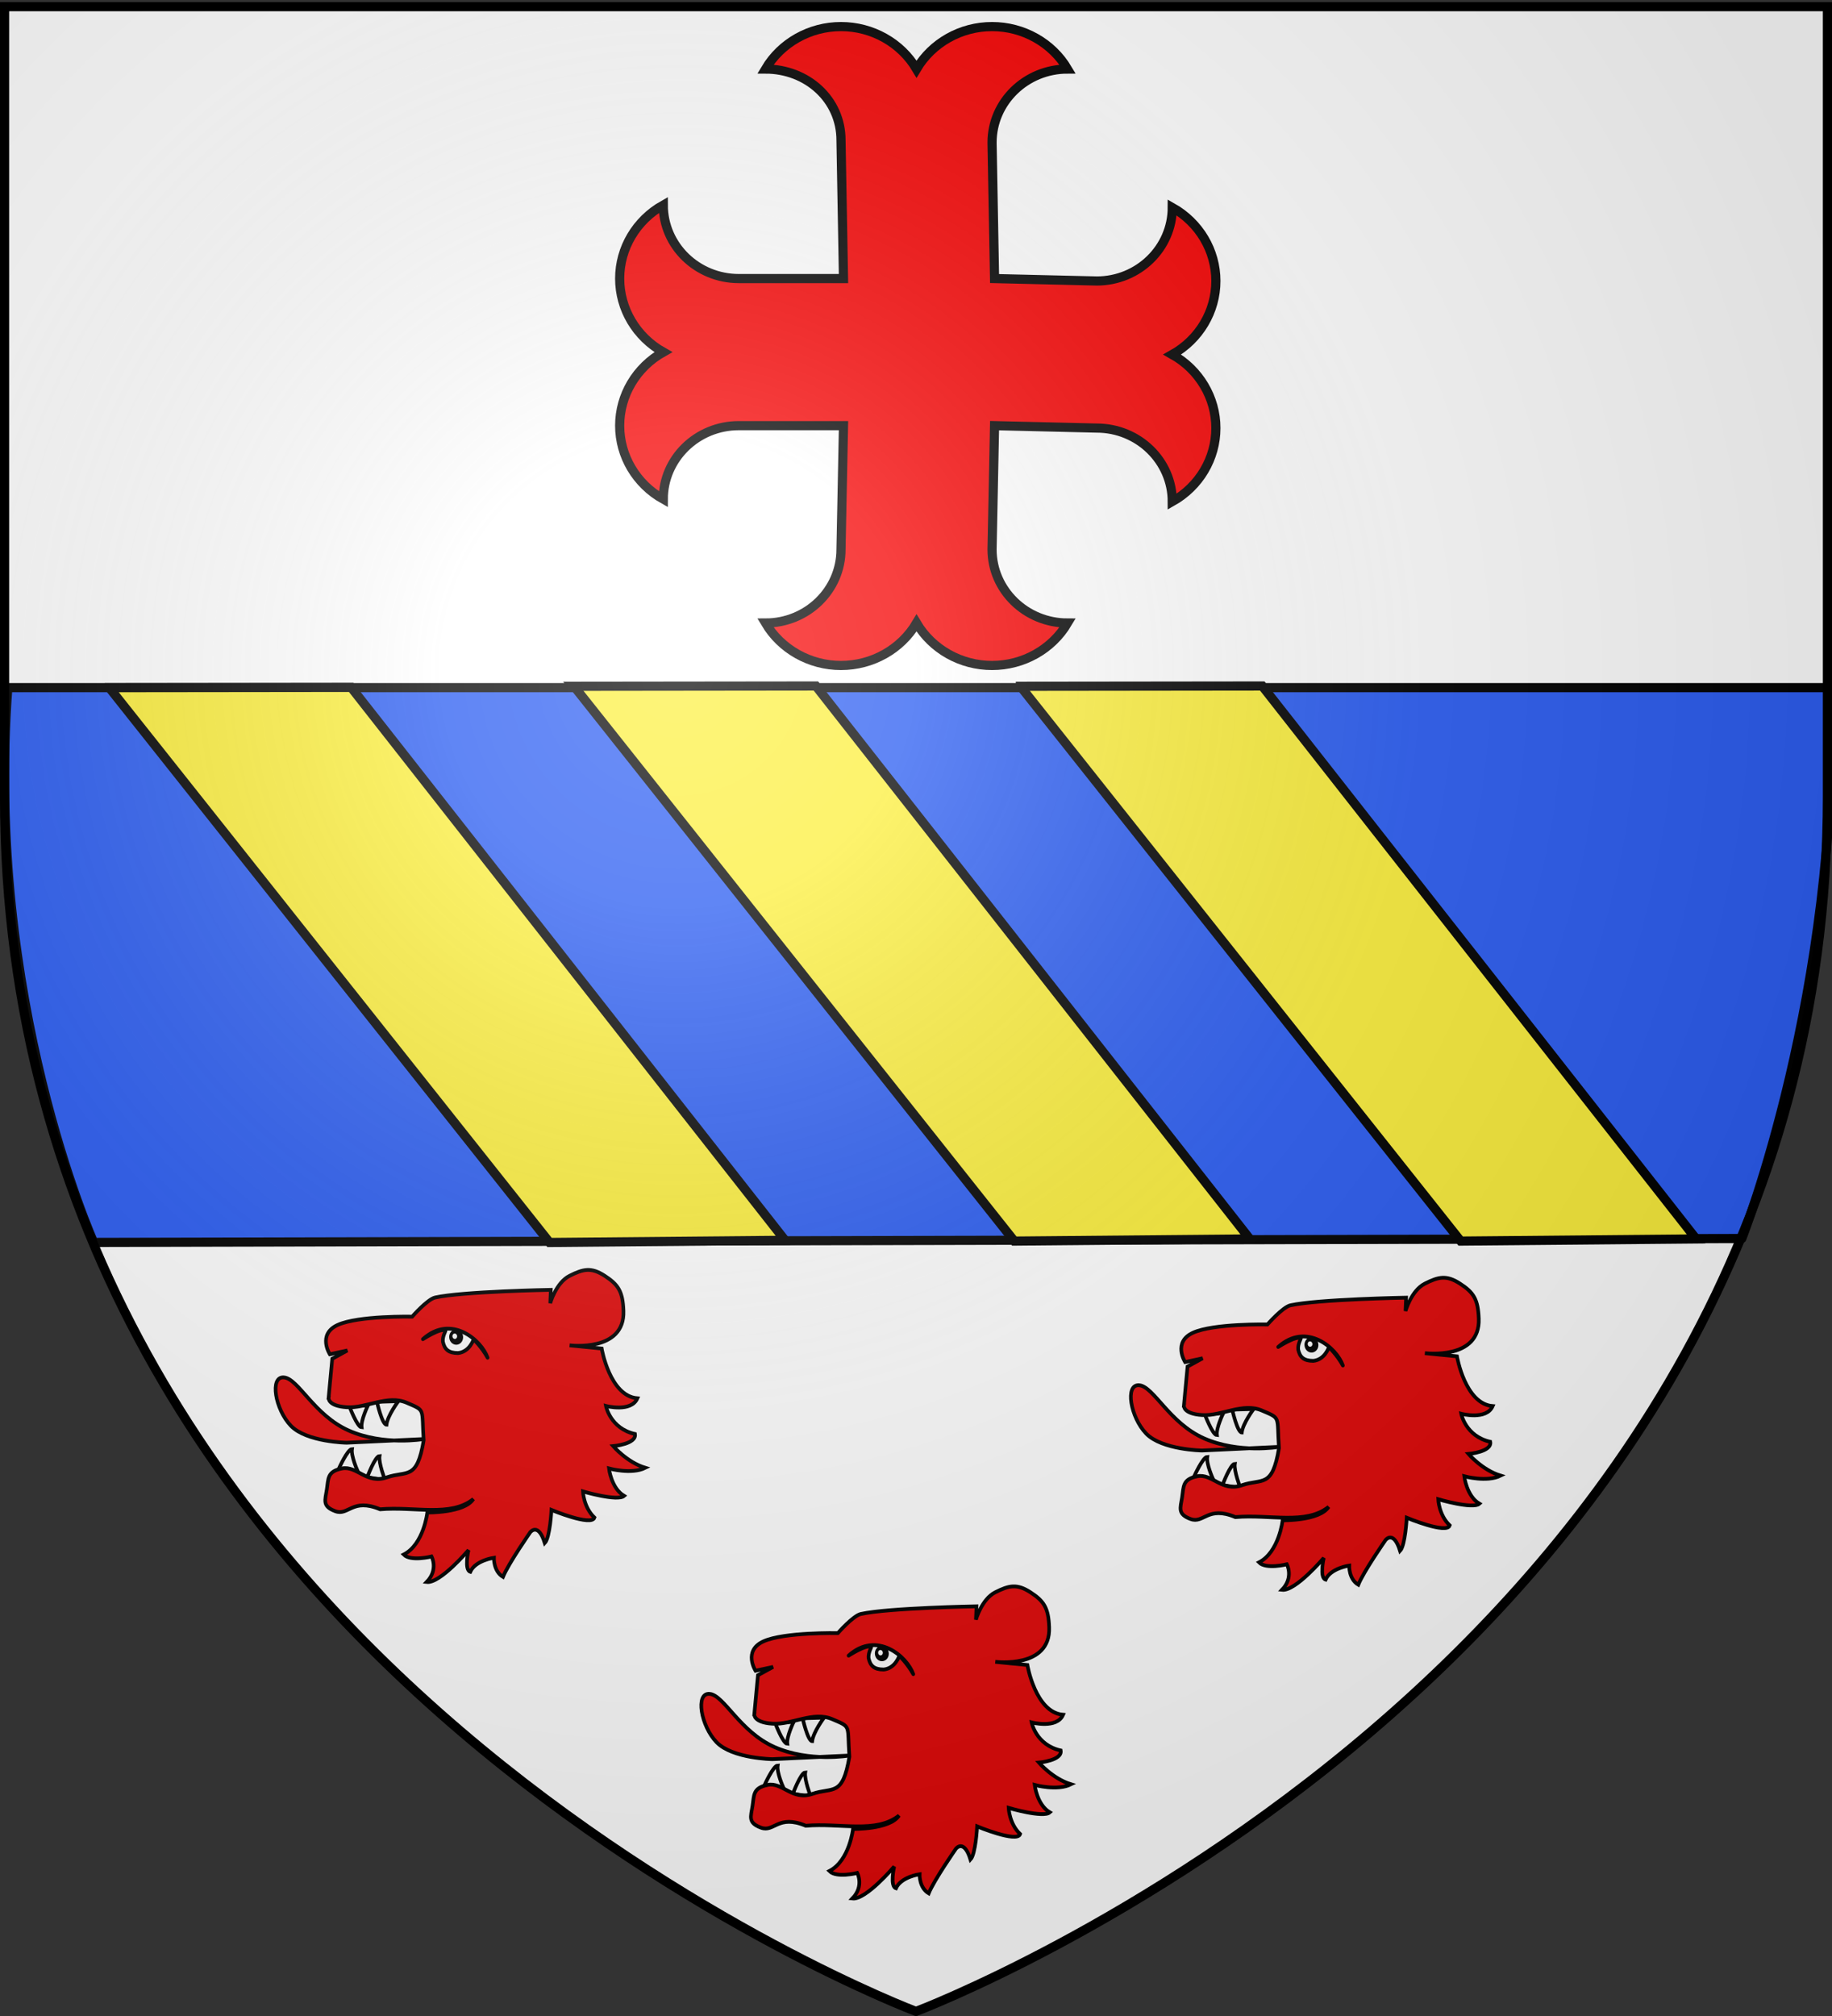
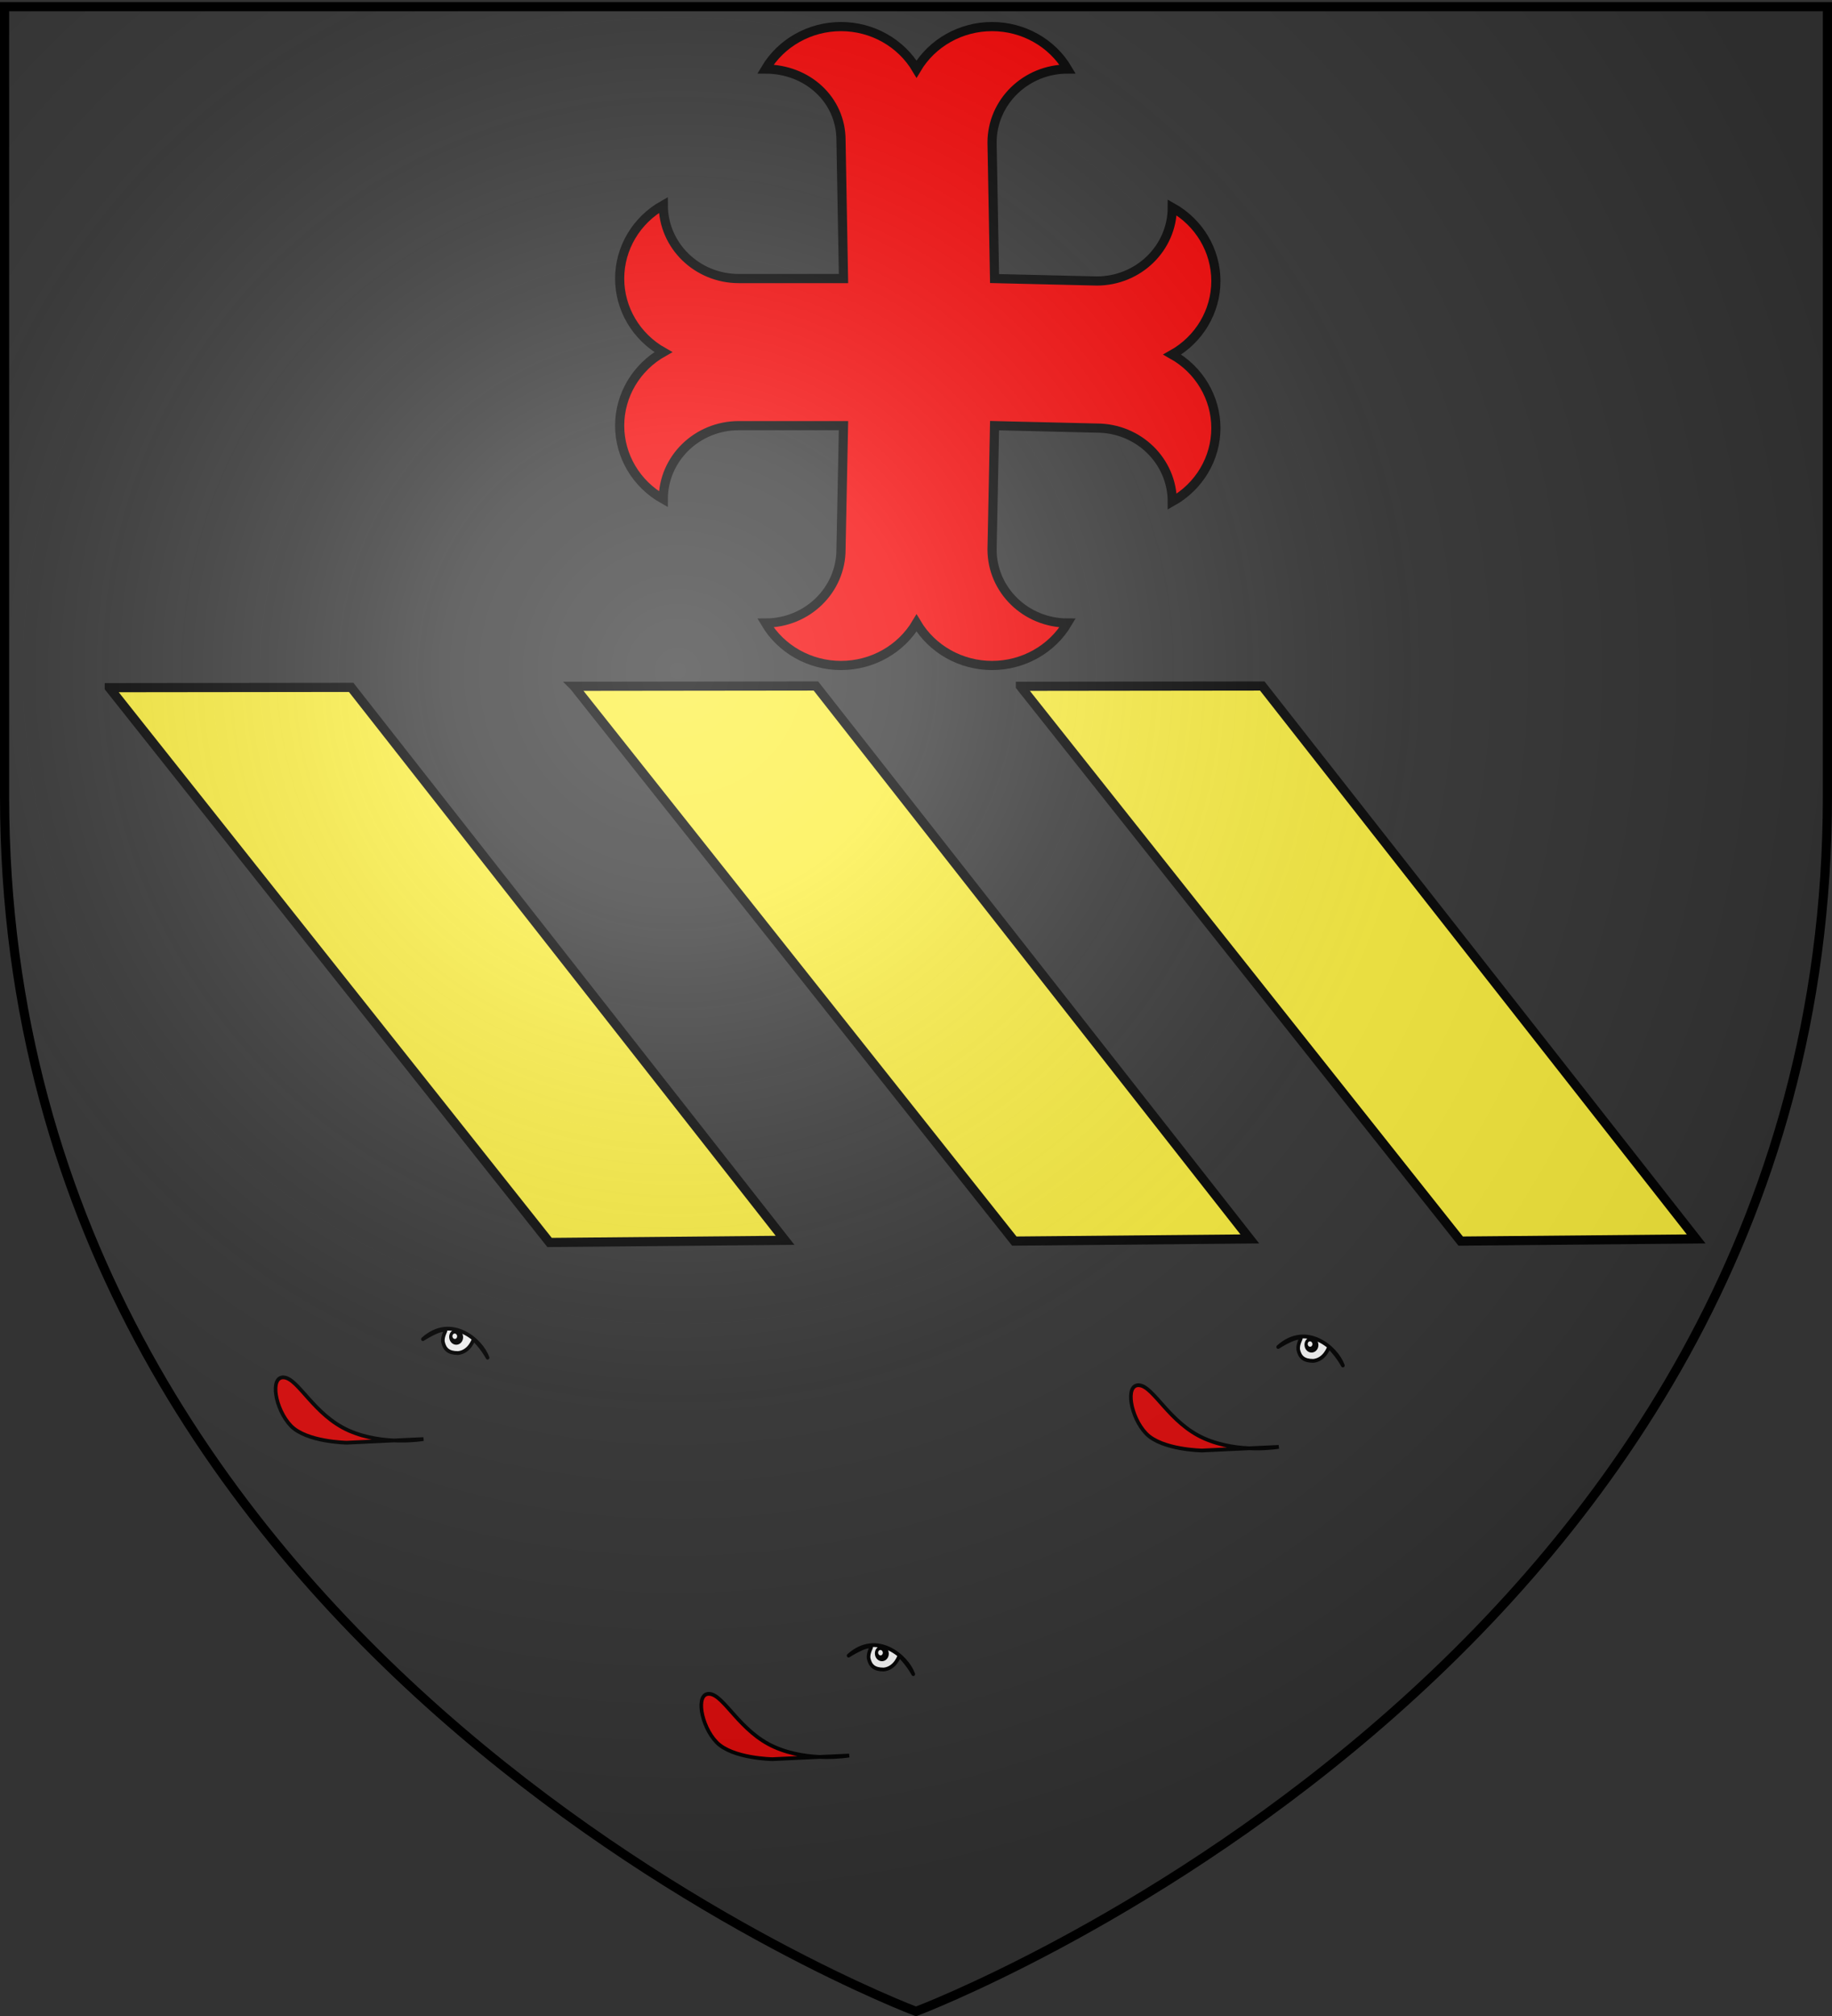
<svg xmlns="http://www.w3.org/2000/svg" xmlns:xlink="http://www.w3.org/1999/xlink" width="600" height="660" version="1.0">
  <rect width="100%" height="100%" fill="#333333" stroke="none" />
  <defs>
    <linearGradient id="b">
      <stop offset="0" style="stop-color:white;stop-opacity:.314" />
      <stop offset=".19" style="stop-color:white;stop-opacity:.251" />
      <stop offset=".6" style="stop-color:#6b6b6b;stop-opacity:.125" />
      <stop offset="1" style="stop-color:black;stop-opacity:.125" />
    </linearGradient>
    <linearGradient id="a">
      <stop offset="0" style="stop-color:#fd0000;stop-opacity:1" />
      <stop offset=".5" style="stop-color:#e77275;stop-opacity:.659" />
      <stop offset="1" style="stop-color:black;stop-opacity:.323" />
    </linearGradient>
    <radialGradient xlink:href="#b" id="g" cx="221.445" cy="226.331" r="300" fx="221.445" fy="226.331" gradientTransform="matrix(1.353 0 0 1.349 -77.63 -85.747)" gradientUnits="userSpaceOnUse" />
  </defs>
  <g style="display:inline">
-     <path d="M300 658.5s298.5-112.32 298.5-397.772V2.176H1.5v258.552C1.5 546.18 300 658.5 300 658.5z" style="fill:#fff;fill-opacity:1;fill-rule:evenodd;stroke:none;stroke-width:1px;stroke-linecap:butt;stroke-linejoin:miter;stroke-opacity:1" />
-   </g>
-   <path d="M2.558 225.116h597.326c2.558 99.768-29.419 180.35-29.419 180.35l-539.767 1.278s-35.814-79.302-28.14-181.628z" style="fill:#2b5df2;fill-opacity:1;fill-rule:evenodd;stroke:#000;stroke-width:3;stroke-linecap:butt;stroke-linejoin:round;stroke-miterlimit:4;stroke-dasharray:none;stroke-opacity:1" />
+     </g>
  <path id="c" d="m35.793 225.13 79.217-.094 142.104 181.017-77.126.706L35.793 225.131z" style="fill:#fcef3c;fill-opacity:1;fill-rule:evenodd;stroke:#000;stroke-width:3;stroke-linecap:butt;stroke-linejoin:miter;marker-start:none;stroke-miterlimit:4;stroke-dasharray:none;stroke-opacity:1" />
  <use xlink:href="#c" id="d" width="600" height="660" x="0" y="0" transform="translate(152.21 -.452)" />
  <use xlink:href="#d" width="600" height="660" transform="translate(146.189)" />
  <g id="e">
-     <path d="m709.07 227.023 9.309.929s-3.281-7.027-2.747-10.376c-2.213.058-6.562 9.447-6.562 9.447zM723.173 231.031l8.851 1.394s-3.28-8.188-2.746-11.537c-2.213.058-6.105 10.143-6.105 10.143zM727.994 195.032l10.606-.31s-5.341 6.872-5.875 11.227c-2.213-.058-4.731-10.917-4.731-10.917zM714.305 197.061l9.232-.31s-3.586 7.105-3.128 10.454c-2.213-.059-6.104-10.144-6.104-10.144z" style="fill:#fff;fill-opacity:1;fill-rule:evenodd;stroke:#000;stroke-width:1.795;stroke-linecap:butt;stroke-linejoin:miter;stroke-miterlimit:4;stroke-dasharray:none;stroke-opacity:1" transform="matrix(.661 0 0 .686 -357.752 325.137)" />
-     <path d="m704.051 193.043 1.8-18.57 7.5-3.958-8.7 1.827s-6.3-9.514 3.9-14.004 36.9-3.958 36.9-3.958 7.568-8.33 11.4-9.133c13.575-2.892 57.3-3.653 57.3-3.653l-.3 6.393s2.85-9.818 9.6-13.09c6.75-3.273 10.725-4.187 17.4 0 6.675 4.185 8.95 7.353 9.3 16.743.75 19.864-26.7 16.44-26.7 16.44l15.9 1.522s3.975 22.68 17.7 23.746c-3.075 6.85-15.6 3.653-15.6 3.653s2.1 10.731 14.4 13.395c.9 4.795-10.8 5.784-10.8 5.784s6.825 7.687 15.9 10.35c-6.825 3.273-18 .305-18 .305s1.125 9.438 7.5 13.09c-3.225 2.74-20.4-2.13-20.4-2.13s.3 7.535 5.7 12.482c-1.4 4.335-21.3-3.654-21.3-3.654s-.675 13.167-3.3 15.831c-3.225-10.122-7.2-5.175-7.2-5.175s-10.8 14.917-13.5 21.31c-4.8-2.74-4.5-9.133-4.5-9.133s-9.15 1.218-11.7 6.697c-3.15-.913-.9-10.35-.9-10.35s-14.025 15.982-20.7 15.221c5.925-5.936 2.4-12.177 2.4-12.177s-10.275 2.512-13.8-.913c9.975-4.947 11.7-20.093 11.7-20.093s18.3.305 22.8-6.393c-11.324 8.736-29.1 3.425-46.2 4.871-13.8-5.556-15.6 3.273-22.2.913-6.6-2.36-5.025-5.251-4.2-10.35.825-5.1.075-8.6 7.5-10.047 7.425-1.446 12.075 7.611 22.2 4.262 10.125-3.348 14.925 1.599 18.3-17.657-1.125-15.602 1.125-14.004-8.4-17.961-9.525-3.958-20.025 2.74-29.7 2.13-9.675-.608-9-4.566-9-4.566z" style="fill:#e20909;fill-opacity:1;fill-rule:evenodd;stroke:#000;stroke-width:1.795;stroke-linecap:butt;stroke-linejoin:miter;stroke-miterlimit:4;stroke-dasharray:none;stroke-opacity:1" transform="matrix(.661 0 0 .686 -357.752 325.137)" />
    <path d="M681.896 183.388c7.181.577 14.894 18.028 32.182 25.384 17.288 7.355 36.97 4.038 36.97 4.038l-38.034 1.73s-19.88-.288-27.66-8.076c-7.78-7.788-10.64-23.652-3.458-23.076z" style="fill:#e20909;fill-opacity:1;fill-rule:evenodd;stroke:#000;stroke-width:1.795;stroke-linecap:butt;stroke-linejoin:miter;stroke-miterlimit:4;stroke-dasharray:none;stroke-opacity:1" transform="matrix(.661 0 0 .686 -357.752 325.137)" />
    <path d="M339.955 575.238c26.82-15.442 47.916 9.727 50.36 24.366-3.37-9.432-8.79-16.495-8.79-16.495s-5.016 9.22-14.795 8.347c-7.79-1.49-10.479-4.887-10.734-11.127.38-4.786 4.284-8.072 3.716-8.504-3.649-2.774-19.757 3.413-19.757 3.413z" style="fill:#fff;fill-opacity:1;fill-rule:evenodd;stroke:#000;stroke-width:3;stroke-linecap:round;stroke-linejoin:round;stroke-miterlimit:4;stroke-dasharray:none;stroke-opacity:1" transform="matrix(.386 -.076 .072 .406 -34.14 230.707)" />
    <path d="M355.08 388.938a5.269 5.496 0 1 1-10.537 0 5.269 5.496 0 1 1 10.537 0z" style="fill:#000;fill-opacity:1;stroke:#000;stroke-width:1;stroke-linecap:round;stroke-miterlimit:4;stroke-dasharray:none;stroke-opacity:1" transform="matrix(.386 -.076 .072 .406 -13.638 306.41)" />
    <path d="M357.169 387.62a1.453 1.635 0 1 1-2.907 0 1.453 1.635 0 1 1 2.907 0z" style="fill:#fff;fill-opacity:1;stroke:#fff;stroke-width:1;stroke-linecap:round;stroke-miterlimit:4;stroke-dasharray:none;stroke-opacity:1" transform="matrix(.386 -.076 .072 .406 -16.27 307.12)" />
  </g>
  <use xlink:href="#e" id="f" width="600" height="660" x="0" y="0" transform="translate(139.419 103.605)" />
  <use xlink:href="#f" width="600" height="660" transform="translate(140.698 -101.047)" />
  <path d="M275.436 179.887c0 13.298-11.076 24.077-24.737 24.077 5.103 8.603 14.532 13.902 24.736 13.902 10.206 0 19.635-5.299 24.738-13.902 5.102 8.603 14.531 13.902 24.736 13.902s19.634-5.299 24.737-13.902c-13.661 0-24.737-10.78-24.737-24.077l.817-40.537 33.47.796c13.662 0 24.736 10.78 24.736 24.078 8.839-4.967 14.283-14.145 14.283-24.077 0-9.934-5.444-19.112-14.282-24.078 8.838-4.967 14.282-14.145 14.282-24.077 0-9.934-5.444-19.112-14.282-24.079 0 13.298-11.075 24.079-24.737 24.079l-33.47-.796-.817-44.517c0-13.298 11.076-24.078 24.737-24.078C344.543 14 335.114 8.7 324.909 8.7c-10.205 0-19.634 5.299-24.736 13.901C295.07 14 285.64 8.7 275.435 8.7c-10.204 0-19.633 5.299-24.736 13.901 13.661 0 24.737 9.984 24.737 23.282l.818 45.313h-34.288c-13.661 0-24.736-10.781-24.736-24.078-8.838 4.966-14.282 14.144-14.282 24.078 0 9.932 5.444 19.11 14.282 24.077-8.838 4.967-14.282 14.144-14.282 24.078 0 9.932 5.444 19.11 14.282 24.077 0-13.297 11.075-24.078 24.736-24.078h34.288l-.818 40.537z" style="fill:#f60000;fill-opacity:1;stroke:#000;stroke-width:3;stroke-miterlimit:4;stroke-dasharray:none;stroke-opacity:1" />
  <g style="display:inline">
    <path d="M300 658.5s298.5-112.32 298.5-397.772V2.176H1.5v258.552C1.5 546.18 300 658.5 300 658.5z" style="opacity:1;fill:url(#g);fill-opacity:1;fill-rule:evenodd;stroke:none;stroke-width:1px;stroke-linecap:butt;stroke-linejoin:miter;stroke-opacity:1" />
  </g>
  <g style="display:inline">
    <path d="M300 658.5S1.5 546.18 1.5 260.728V2.176h597v258.552C598.5 546.18 300 658.5 300 658.5z" style="opacity:1;fill:none;fill-opacity:1;fill-rule:evenodd;stroke:#000;stroke-width:3;stroke-linecap:butt;stroke-linejoin:miter;stroke-miterlimit:4;stroke-dasharray:none;stroke-opacity:1" />
  </g>
</svg>